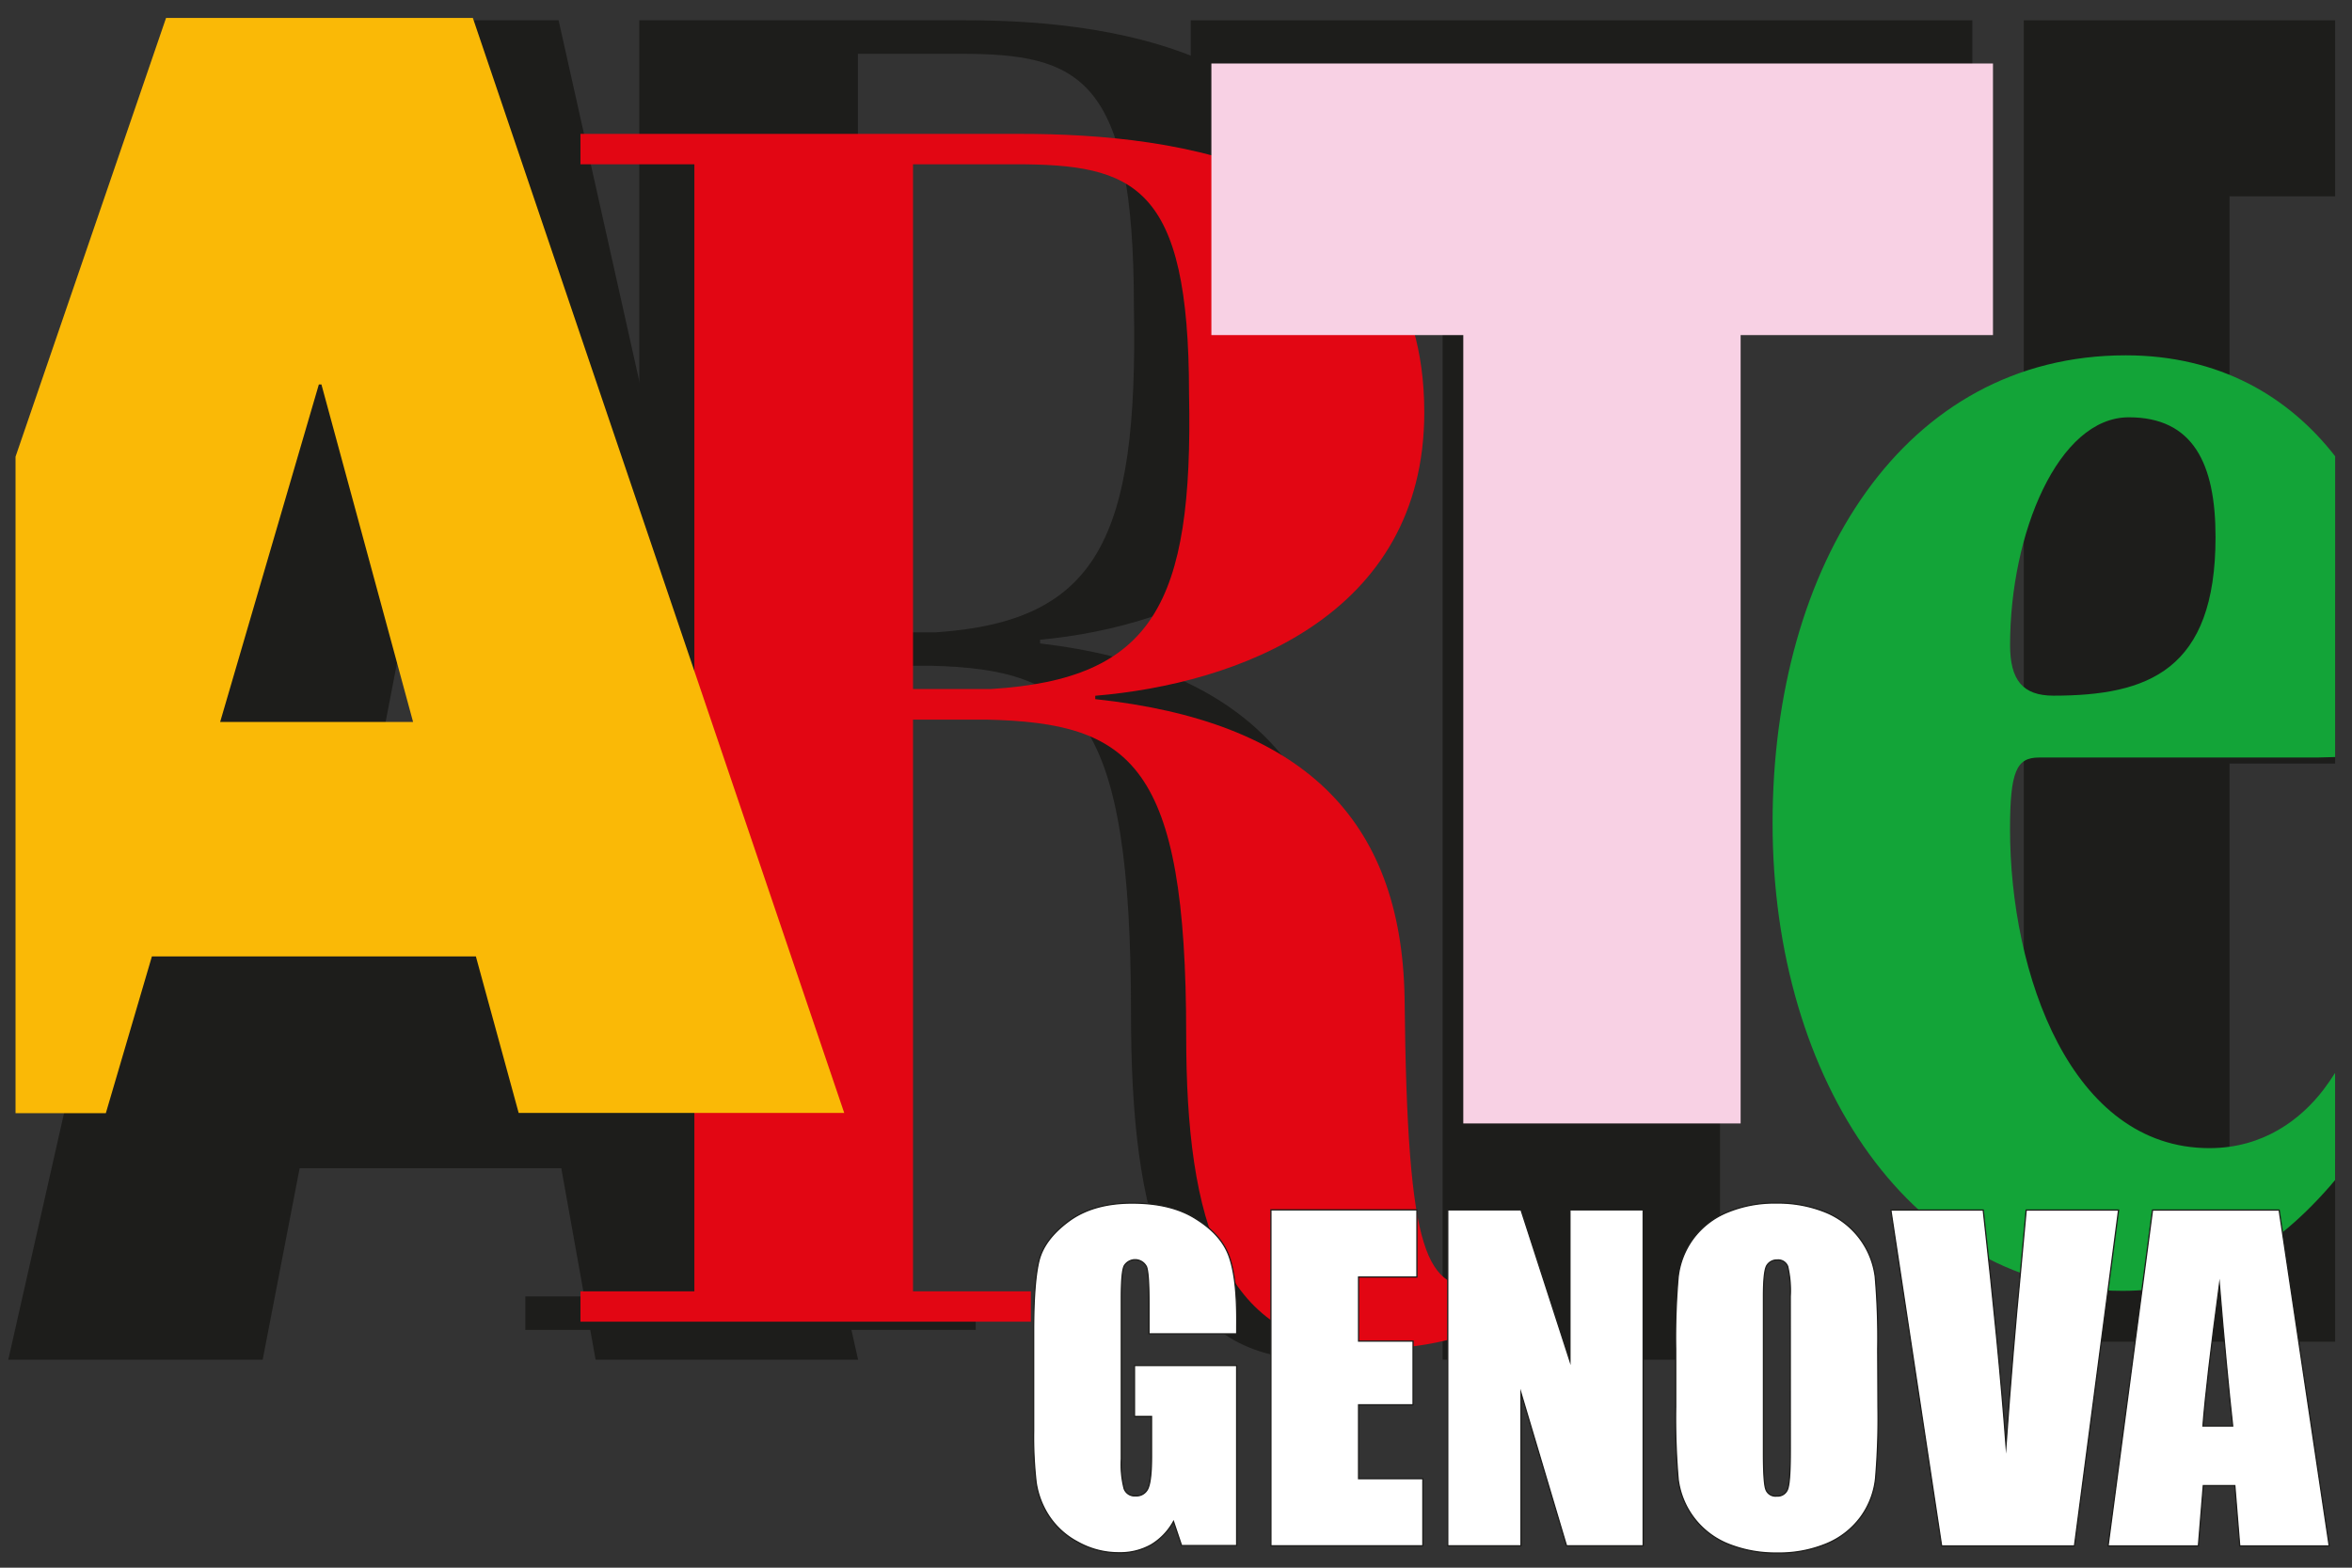
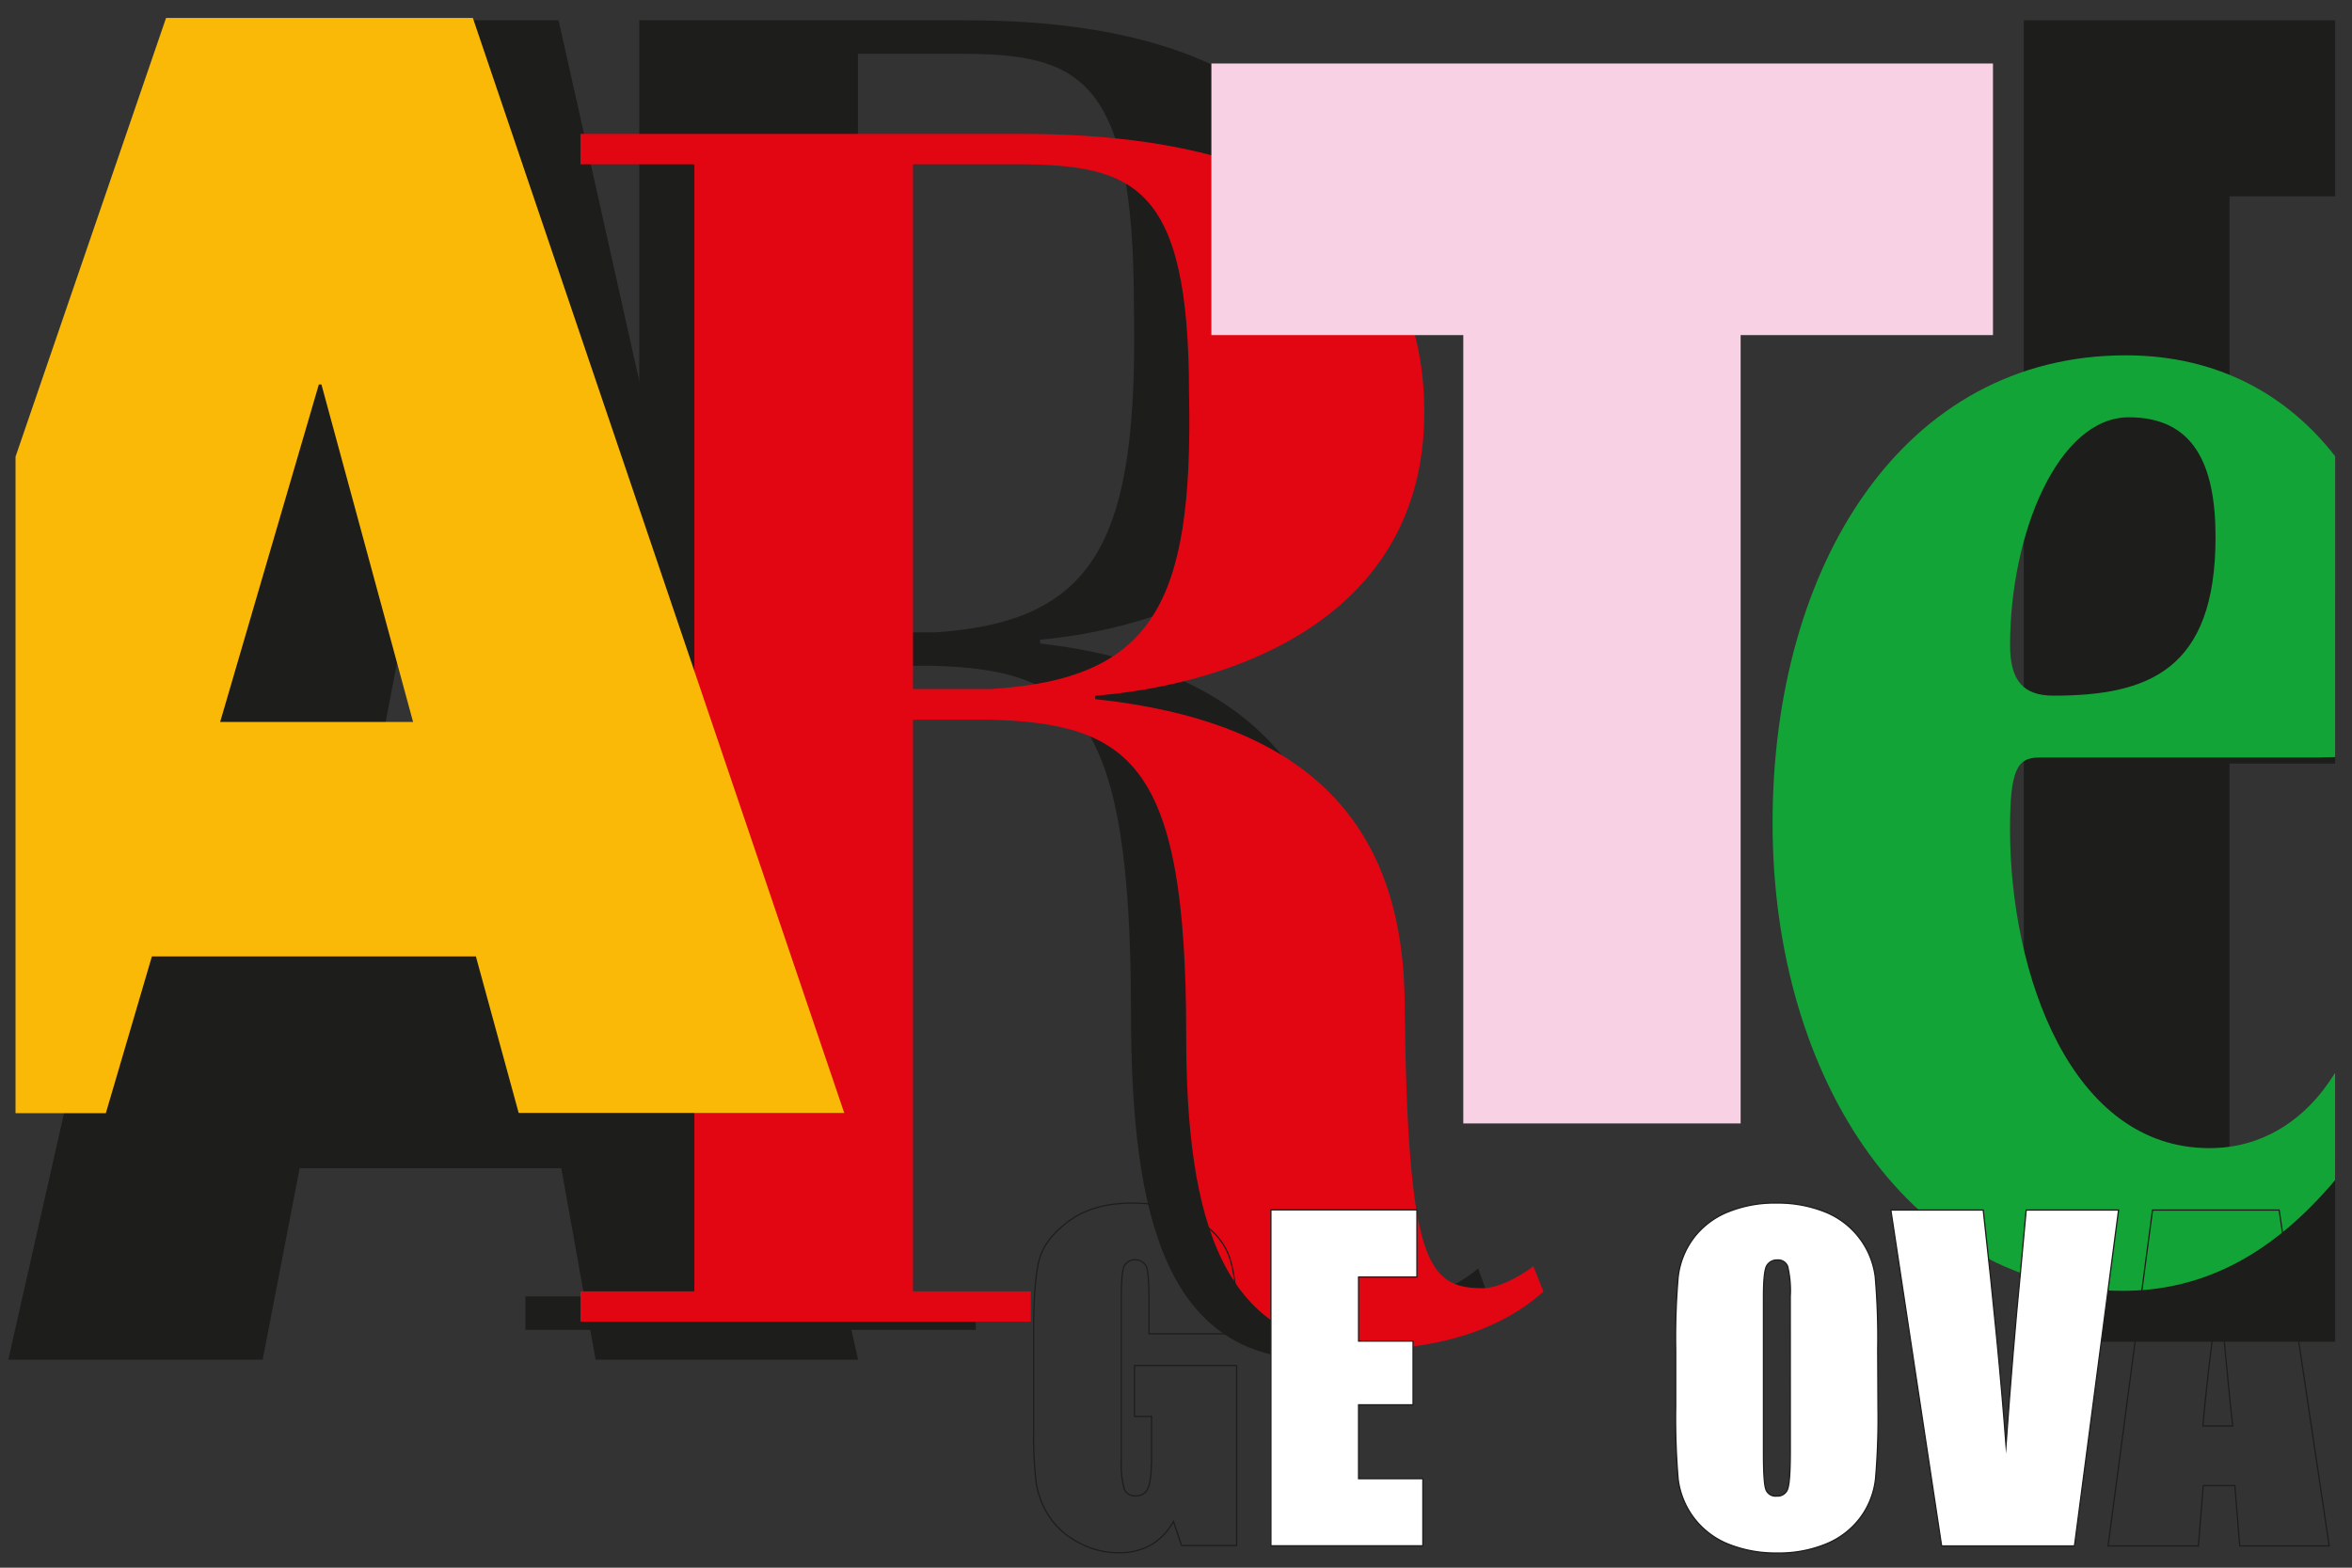
<svg xmlns="http://www.w3.org/2000/svg" id="Livello_1" data-name="Livello 1" viewBox="0 0 480 320">
  <rect x="0" y="0" width="480" height="320" fill="#333333" stroke="none" />
  <title>ArteGenova-logo</title>
  <polygon points="476.56 40.08 476.56 4.14 413.02 4.14 413.02 273.87 476.56 273.87 476.56 236.65 455 236.65 455 155.86 476.56 155.86 476.56 120.67 455 120.67 455 40.08 476.56 40.08" style="fill:#1d1d1b;fill-rule:evenodd" />
  <path d="M104.17,179.91,89.09,95.66h-.43L72.43,179.91ZM63.52,4.14H114l61.12,273.4H121.55l-7-39.07H61.15l-7.54,39.07H1.69Z" style="fill:#1d1d1b;fill-rule:evenodd" />
  <path d="M175.08,129.07h16c32.9-2.28,41.22-19,40.33-66.45,0-47.09-11.18-51.64-35.5-51.64H175.08ZM107.21,264.63h23.25l0-260.49h66.6c31.47,0,82.35,6.84,82.35,62.65,0,45.95-38.36,61.13-67.15,63.79v.76c41.94,4.94,62.5,26.58,63.13,67.21.54,59.62,4.56,65.31,16,65.31,2.86,0,7.15-2.28,10.28-4.94l2.06,5.7c-10,9.87-24.05,12.91-35,12.91-30.58,0-37.91-28.86-37.91-70.63,0-61.13-11.18-70.25-40.68-71H175.08V264.63h24.05v6.83H107.21Z" style="fill:#1d1d1b;fill-rule:evenodd" />
-   <polygon points="294.42 57.79 243.01 57.79 243.01 4.14 402.52 4.14 402.52 57.79 351.02 57.79 351.02 277.54 294.42 277.54 294.42 57.79" style="fill:#1d1d1b;fill-rule:evenodd" />
  <path d="M419.07,142c19.31,0,33.08-5.17,33.08-32.37,0-15-4.56-24.45-17.7-24.45-14.4,0-24.23,23.68-24.23,46.49,0,7.15,2.59,10.33,8.85,10.33m57.49,12.51V93.13c-9.5-12.22-23.64-20.6-42.74-20.6-45.24,0-72.07,42.62-72.07,95.48s28.79,95.48,71.44,95.48c15.74,0,29.51-6.72,42.29-21.35q.54-.63,1.07-1.27V219c-.71,1.13-1.51,2.29-2.41,3.48-4.56,5.94-12.16,11.88-23.25,11.88-28.25,0-40.68-35.56-40.68-65.09,0-11.88,1.34-14.64,5.9-14.64h56.69Q474.83,154.59,476.56,154.53Z" style="fill:#13a438;fill-rule:evenodd" />
  <path d="M186.33,140.64h16c32.9-2.07,41.22-17.22,40.33-60.27,0-42.7-11.18-46.84-35.5-46.84H186.33ZM118.46,263.59h23.25V33.53H118.46v-6.2h89.86c31.47,0,82.35,6.2,82.35,56.83,0,41.67-38.36,55.45-67.15,57.86v.69c41.94,4.48,62.5,24.11,63.13,61,.54,54.07,4.56,59.24,16,59.24,2.86,0,7.15-2.07,10.28-4.48l2.06,5.17c-10,9-24.05,11.71-35,11.71-30.58,0-37.91-26.17-37.91-64.06,0-55.45-11.18-63.71-40.68-64.4H186.33V263.59h24.05v6.2H118.46Z" style="fill:#e20613;fill-rule:evenodd" />
  <polygon points="298.63 68.4 247.22 68.4 247.22 12.96 406.73 12.96 406.73 68.4 355.23 68.4 355.23 229.32 298.63 229.32 298.63 68.4" style="fill:#f8d1e4;fill-rule:evenodd" />
  <path d="M84.3,147.36,65.6,78.48h-.53L44.93,147.36ZM3.17,93.22v134H21.6L31,195.23H97.12l8.73,31.94h66.44L96.5,3.66H33.89Z" style="fill:#fab906;fill-rule:evenodd" />
-   <path d="M252.39,272.27h-17.9V266c0-3.93-.16-6.39-.49-7.37a2.59,2.59,0,0,0-4.58-.22c-.39.84-.58,3-.58,6.52v32.88a19.81,19.81,0,0,0,.58,6.07,2.26,2.26,0,0,0,2.32,1.46,2.56,2.56,0,0,0,2.59-1.65c.45-1.1.68-3.25.68-6.44v-8.12h-3.48v-10.4h20.85v36.75H241.14l-1.65-4.91a12.61,12.61,0,0,1-4.59,4.78,12.88,12.88,0,0,1-6.54,1.6,17,17,0,0,1-8.41-2.18,16,16,0,0,1-5.94-5.4,17.1,17.1,0,0,1-2.55-6.75,82.29,82.29,0,0,1-.51-10.6V271.7q0-9.82,1.06-14.26t6.08-8.16q5-3.71,13-3.7t13,3.22c3.45,2.15,5.7,4.7,6.75,7.64s1.56,7.24,1.56,12.87Z" style="fill:#fff" />
  <polygon points="259.37 246.96 289.17 246.96 289.17 260.66 277.26 260.66 277.26 273.75 288.38 273.75 288.38 286.75 277.26 286.75 277.26 301.83 290.38 301.83 290.38 315.53 259.37 315.53 259.37 246.96" style="fill:#fff" />
-   <polygon points="335.34 246.96 335.34 315.53 319.7 315.53 310.41 284.35 310.41 315.53 295.46 315.53 295.46 246.96 310.41 246.96 320.4 277.83 320.4 246.96 335.34 246.96" style="fill:#fff" />
  <path d="M365.36,264.63a21.59,21.59,0,0,0-.52-6.11,2.06,2.06,0,0,0-2.13-1.33,2.39,2.39,0,0,0-2.1,1.08c-.48.71-.72,2.83-.72,6.36v32c0,4,.16,6.43.48,7.35a2.07,2.07,0,0,0,2.22,1.4,2.16,2.16,0,0,0,2.29-1.6c.33-1.07.49-3.63.49-7.66Zm17.9,22.52a145.66,145.66,0,0,1-.49,14.62,16.27,16.27,0,0,1-3,7.86,16.46,16.46,0,0,1-6.94,5.46A25.2,25.2,0,0,1,362.62,317a25.84,25.84,0,0,1-9.89-1.81A16.48,16.48,0,0,1,342.49,302a147,147,0,0,1-.51-14.82V275.42a145.79,145.79,0,0,1,.49-14.62,16.28,16.28,0,0,1,3-7.86,16.48,16.48,0,0,1,6.94-5.46,25.21,25.21,0,0,1,10.16-1.91,25.83,25.83,0,0,1,9.89,1.81,16.48,16.48,0,0,1,10.24,13.22,146.63,146.63,0,0,1,.51,14.82Z" style="fill:#fff" />
  <path d="M432.36,247l-9,68.56H396.25L385.89,247h18.85q3.19,28.37,4.65,48,1.43-19.83,2.94-35.19L413.51,247Z" style="fill:#fff" />
-   <path d="M455.65,291.08q-1.28-11.66-2.71-28.88-2.65,19.76-3.36,28.88ZM465.13,247l10.22,68.56H457.09l-1-12.31h-6.44l-1,12.31H430.22L439.29,247Z" style="fill:#fff" />
  <path d="M252.39,272.27h-17.9V266c0-3.93-.16-6.39-.49-7.37a2.59,2.59,0,0,0-4.58-.22c-.39.84-.58,3-.58,6.52v32.88a19.81,19.81,0,0,0,.58,6.07,2.26,2.26,0,0,0,2.32,1.46,2.56,2.56,0,0,0,2.59-1.65c.45-1.1.68-3.25.68-6.44v-8.12h-3.48v-10.4h20.85v36.75H241.14l-1.65-4.91a12.61,12.61,0,0,1-4.59,4.78,12.88,12.88,0,0,1-6.54,1.6,17,17,0,0,1-8.41-2.18,16,16,0,0,1-5.94-5.4,17.1,17.1,0,0,1-2.55-6.75,82.29,82.29,0,0,1-.51-10.6V271.7q0-9.82,1.06-14.26t6.08-8.16q5-3.71,13-3.7t13,3.22c3.45,2.15,5.7,4.7,6.75,7.64s1.56,7.24,1.56,12.87Z" style="fill:none;stroke:#1d1d1b;stroke-miterlimit:22.926;stroke-width:0.255px" />
  <polygon points="259.37 246.96 289.17 246.96 289.17 260.66 277.26 260.66 277.26 273.75 288.38 273.75 288.38 286.75 277.26 286.75 277.26 301.83 290.38 301.83 290.38 315.53 259.37 315.53 259.37 246.96" style="fill:none;stroke:#1d1d1b;stroke-miterlimit:22.926;stroke-width:0.255px" />
-   <polygon points="335.34 246.96 335.34 315.53 319.7 315.53 310.41 284.35 310.41 315.53 295.46 315.53 295.46 246.96 310.41 246.96 320.4 277.83 320.4 246.96 335.34 246.96" style="fill:none;stroke:#1d1d1b;stroke-miterlimit:22.926;stroke-width:0.255px" />
  <path d="M365.36,264.63a21.59,21.59,0,0,0-.52-6.11,2.06,2.06,0,0,0-2.13-1.33,2.39,2.39,0,0,0-2.1,1.08c-.48.71-.72,2.83-.72,6.36v32c0,4,.16,6.43.48,7.35a2.07,2.07,0,0,0,2.22,1.4,2.16,2.16,0,0,0,2.29-1.6c.33-1.07.49-3.63.49-7.66Zm17.9,22.52a145.66,145.66,0,0,1-.49,14.62,16.27,16.27,0,0,1-3,7.86,16.46,16.46,0,0,1-6.94,5.46A25.2,25.2,0,0,1,362.62,317a25.84,25.84,0,0,1-9.89-1.81A16.48,16.48,0,0,1,342.49,302a147,147,0,0,1-.51-14.82V275.42a145.79,145.79,0,0,1,.49-14.62,16.28,16.28,0,0,1,3-7.86,16.48,16.48,0,0,1,6.94-5.46,25.21,25.21,0,0,1,10.16-1.91,25.83,25.83,0,0,1,9.89,1.81,16.48,16.48,0,0,1,10.24,13.22,146.63,146.63,0,0,1,.51,14.82Z" style="fill:none;stroke:#1d1d1b;stroke-miterlimit:22.926;stroke-width:0.255px" />
  <path d="M432.36,247l-9,68.56H396.25L385.89,247h18.85q3.19,28.37,4.65,48,1.43-19.83,2.94-35.19L413.51,247Z" style="fill:none;stroke:#1d1d1b;stroke-miterlimit:22.926;stroke-width:0.255px" />
  <path d="M455.65,291.08q-1.28-11.66-2.71-28.88-2.65,19.76-3.36,28.88ZM465.13,247l10.22,68.56H457.09l-1-12.31h-6.44l-1,12.31H430.22L439.29,247Z" style="fill:none;stroke:#1d1d1b;stroke-miterlimit:22.926;stroke-width:0.255px" />
</svg>